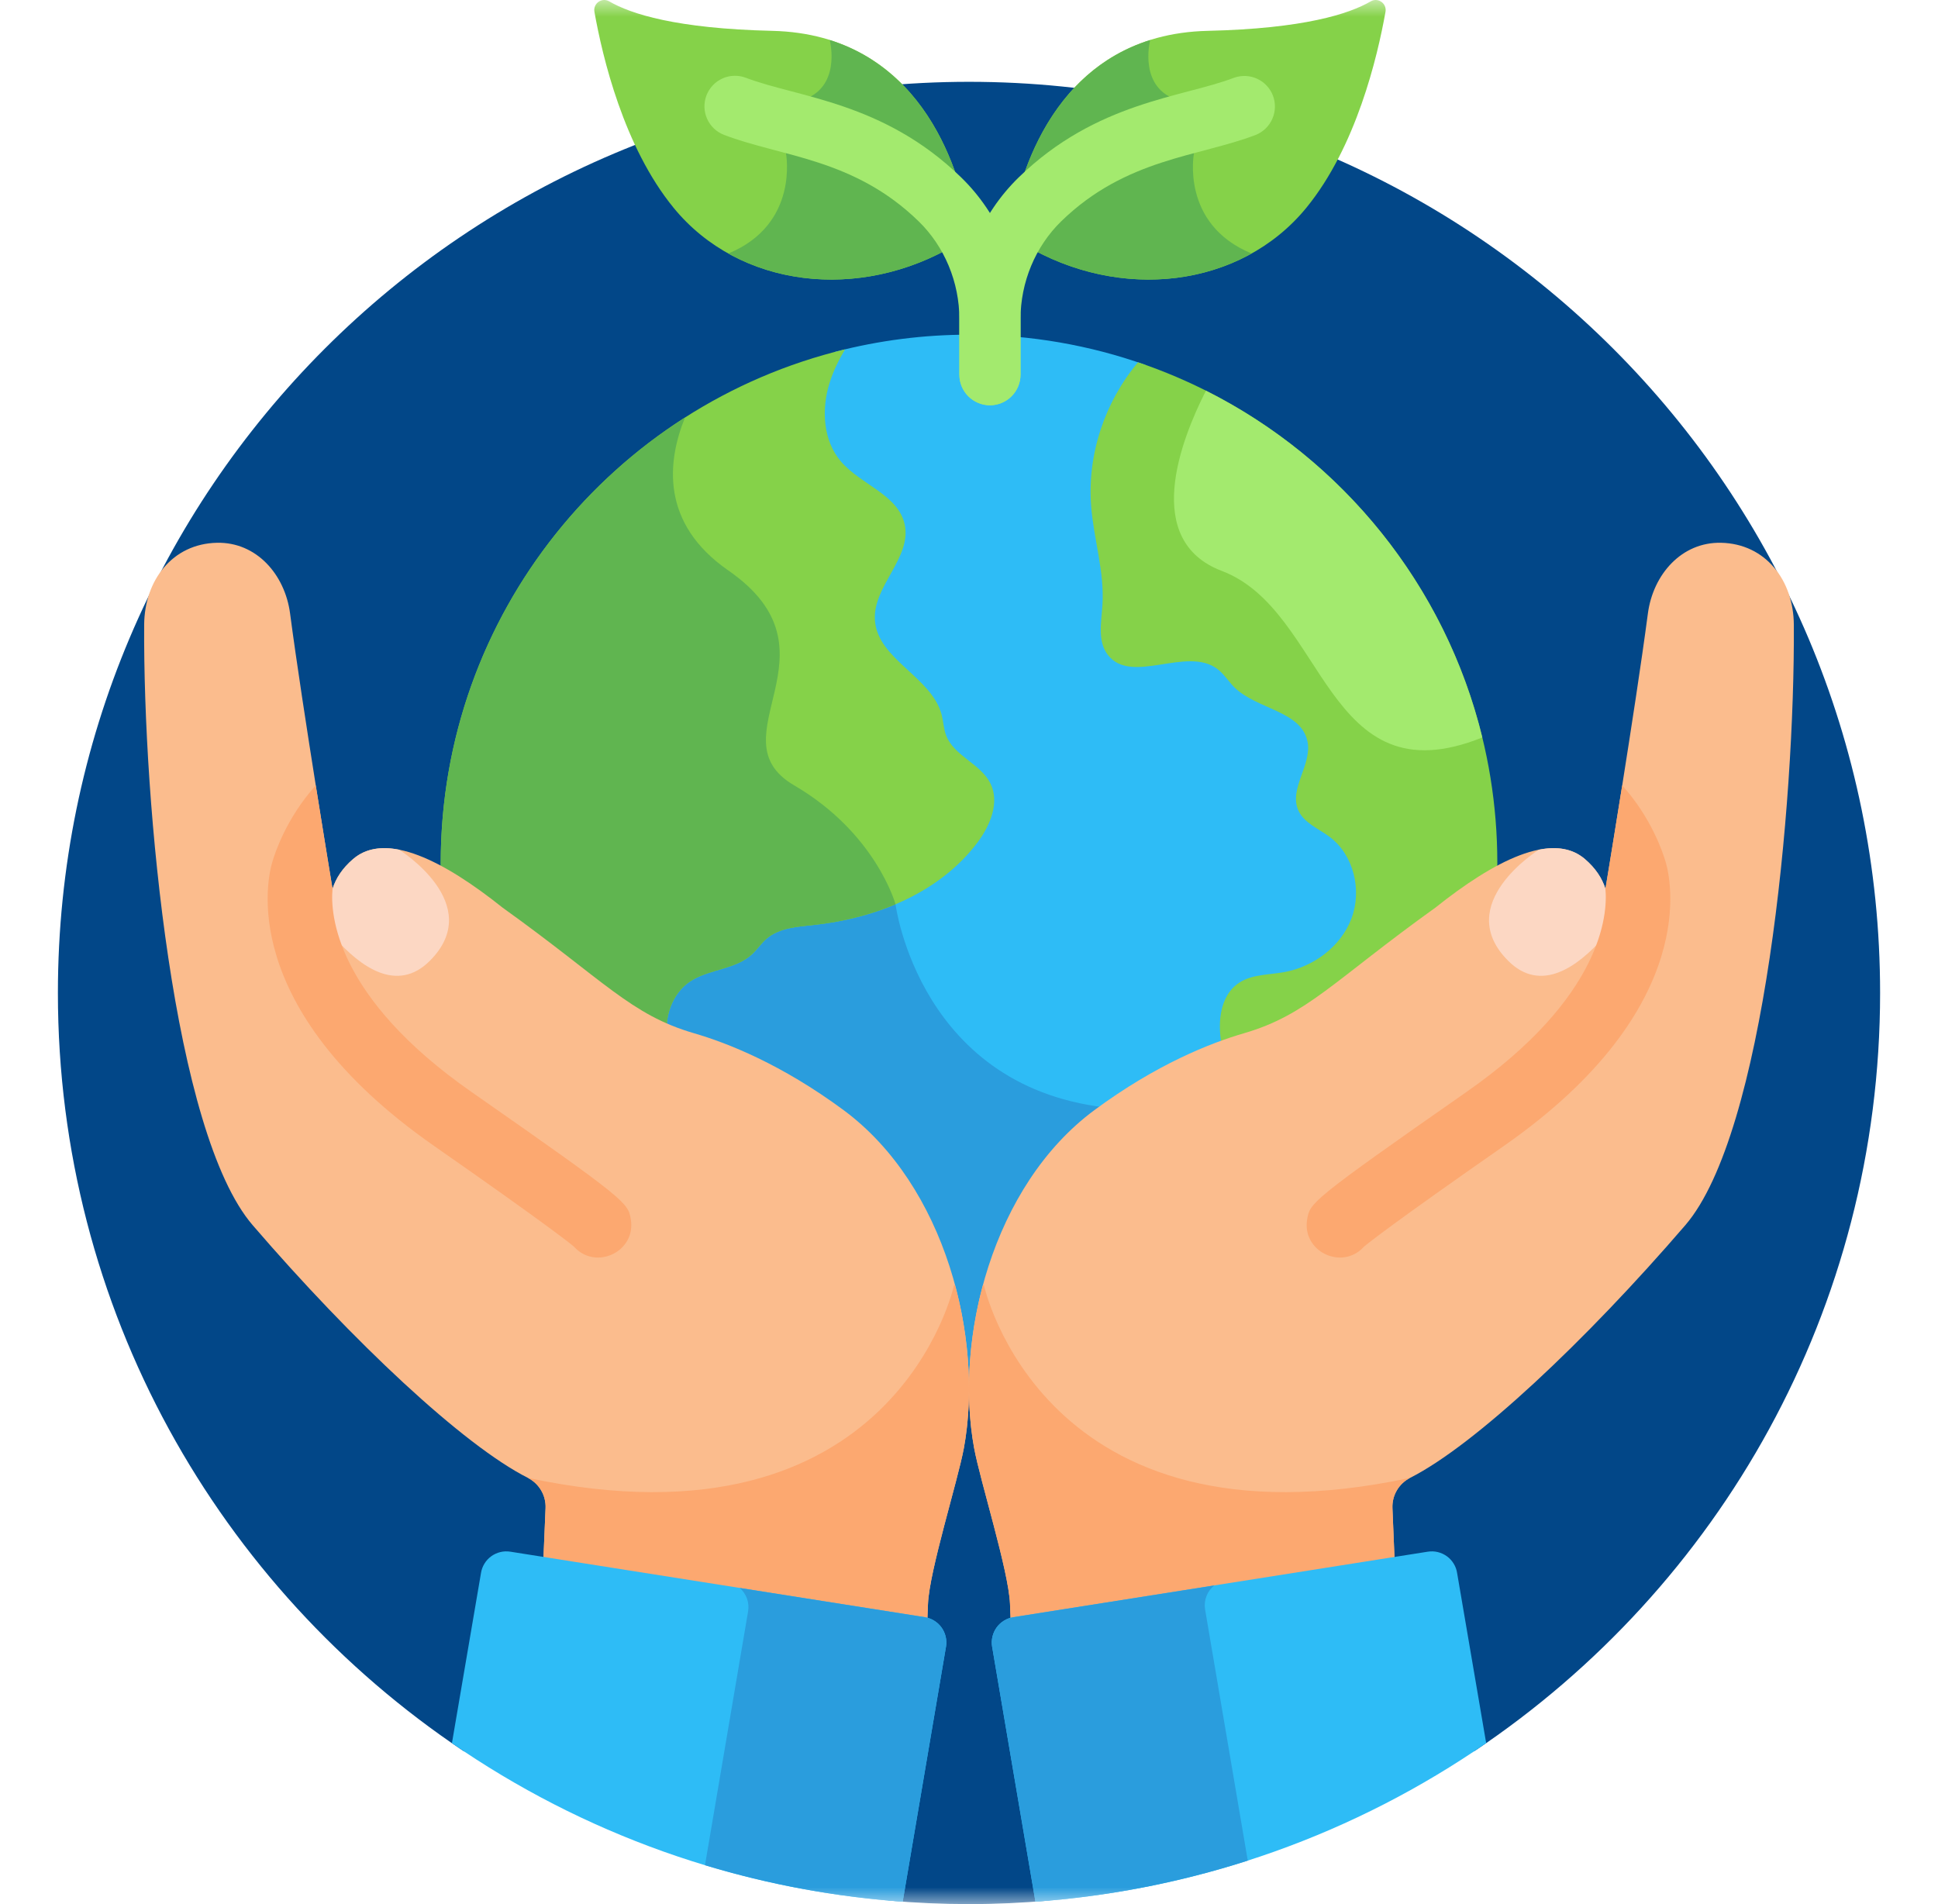
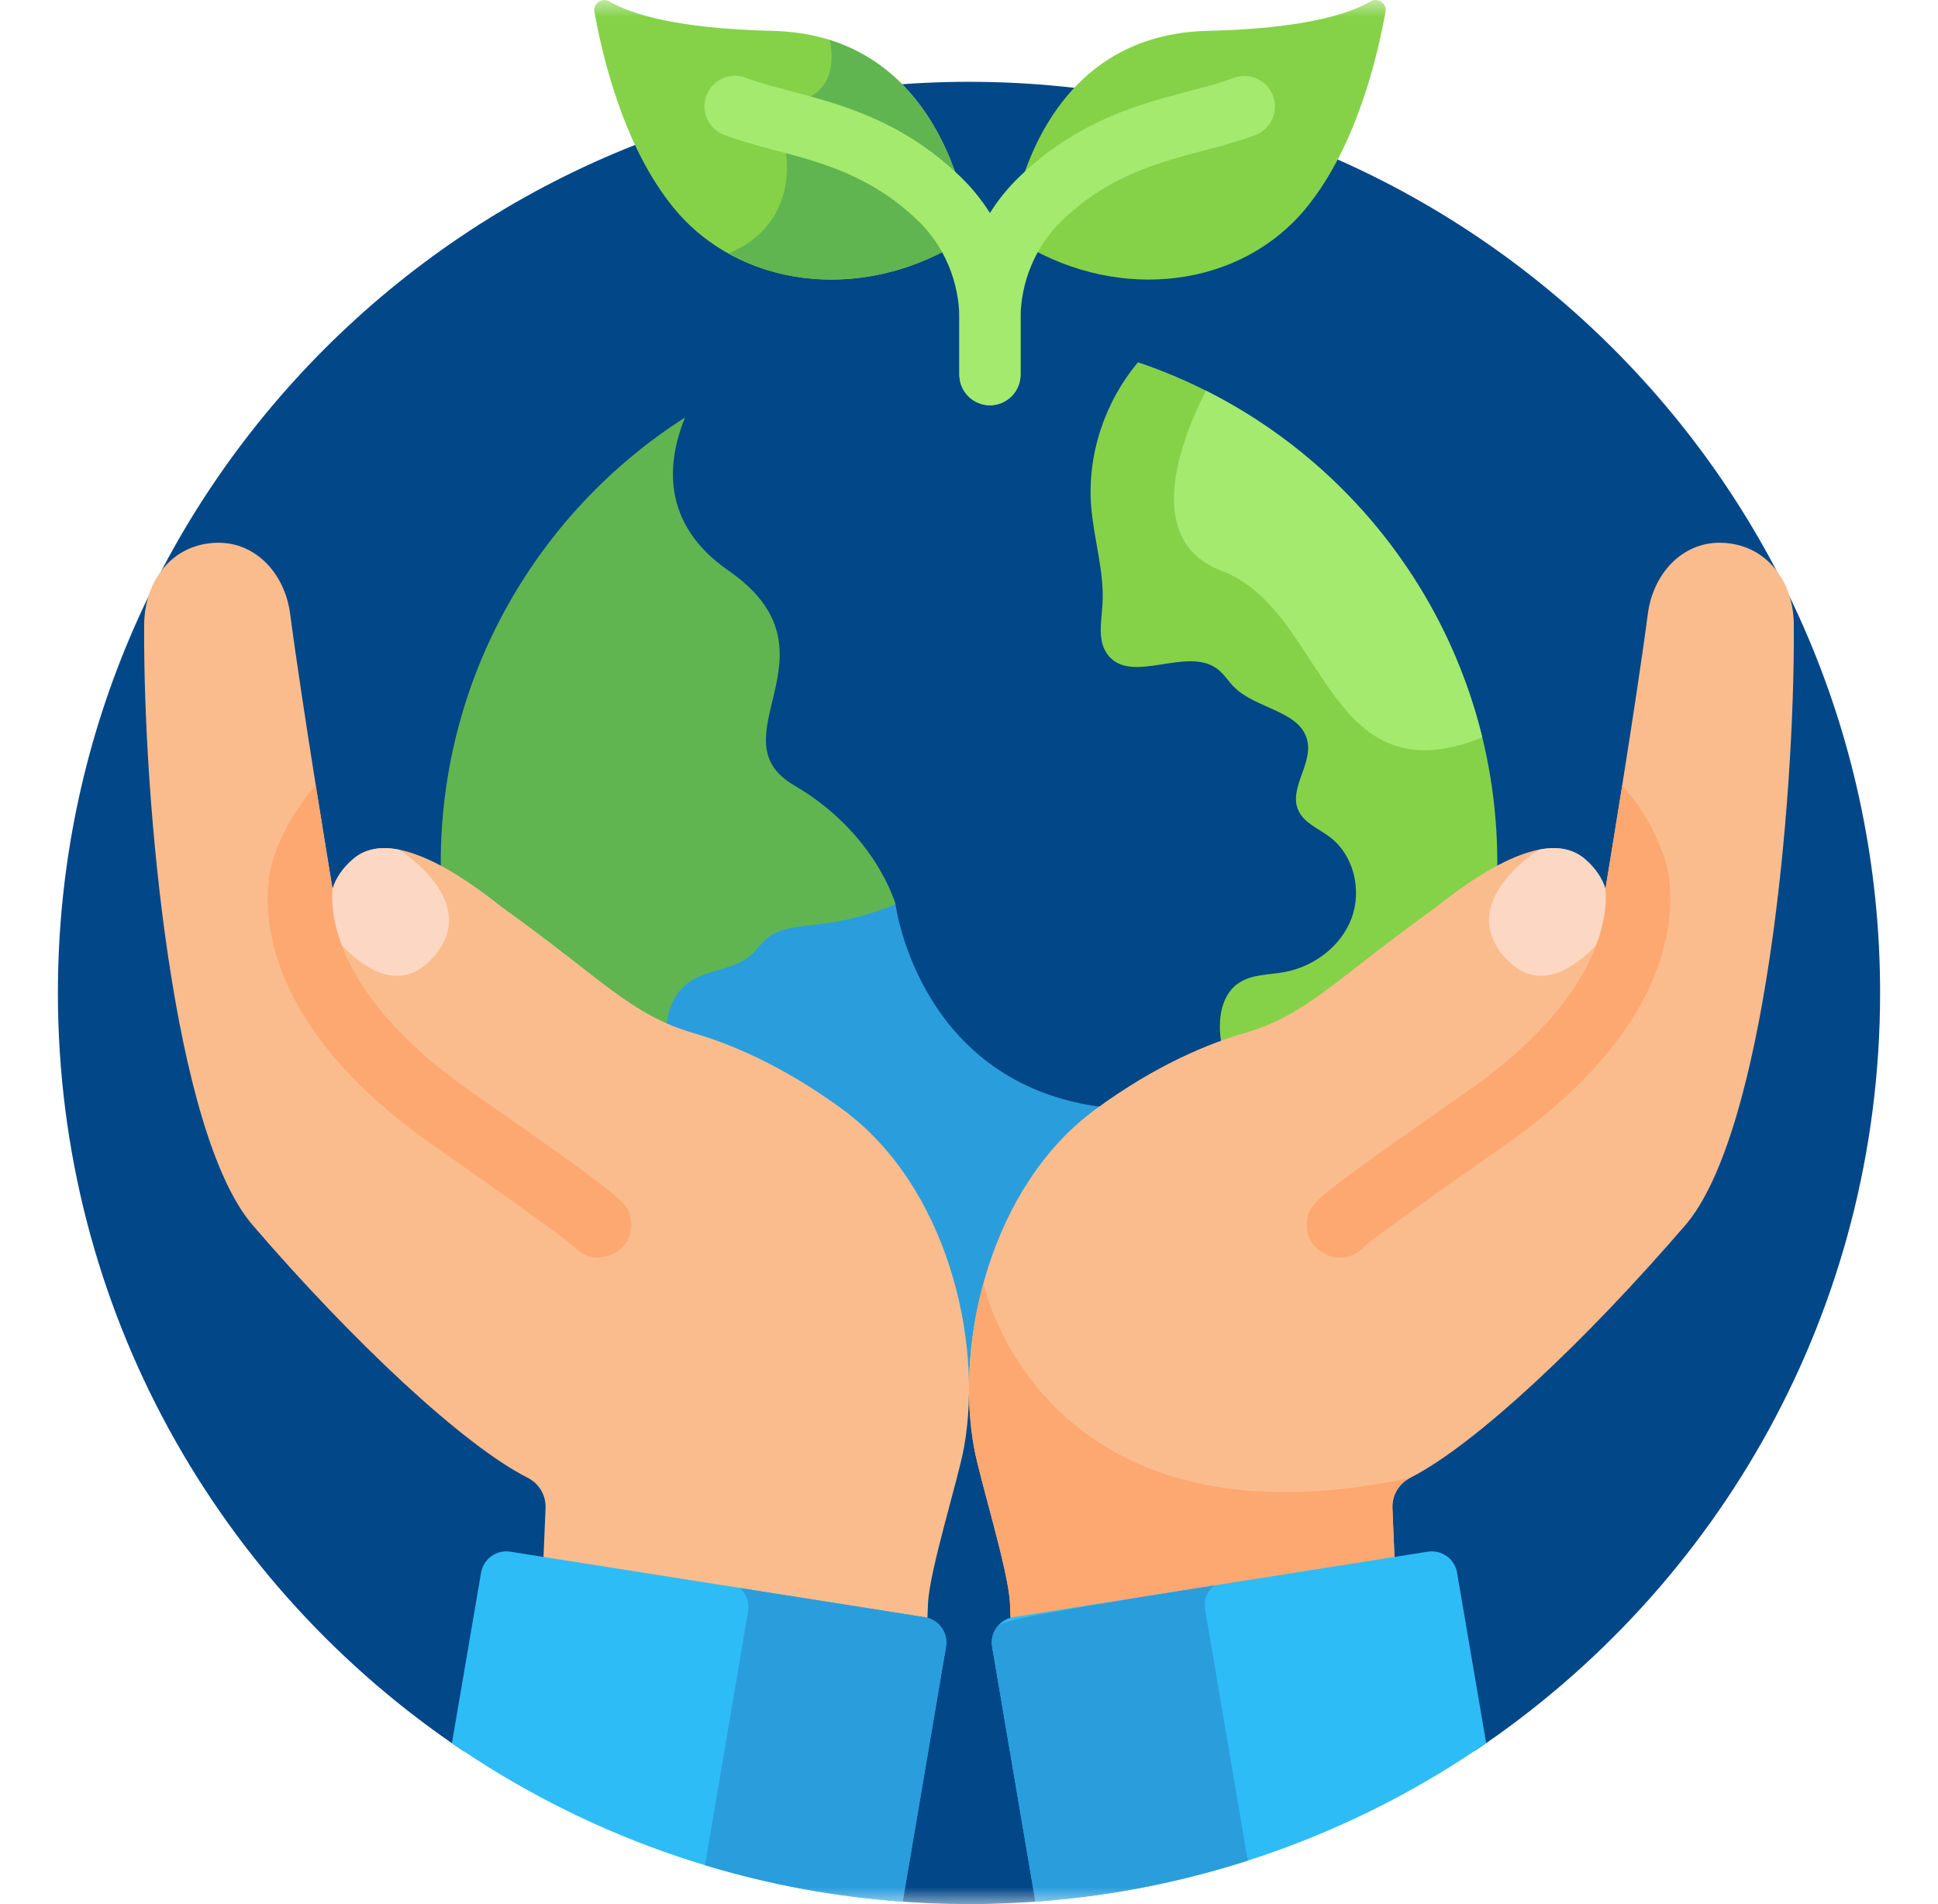
<svg xmlns="http://www.w3.org/2000/svg" width="57" height="56" viewBox="0 0 57 56" fill="none">
  <g clip-path="url(#clip0_777_872)">
    <mask id="mask0_777_872" style="mask-type:luminance" maskUnits="userSpaceOnUse" x="0" y="0" width="57" height="56">
      <path d="M0.5 0H56.5V56H0.5V0Z" fill="white" />
    </mask>
    <g mask="url(#mask0_777_872)">
      <path d="M13.623 51.493L26.144 55.896C26.928 55.965 27.714 55.999 28.5 56C29.295 56 30.082 55.963 30.859 55.895L43.38 51.491C50.565 46.684 55.297 38.497 55.297 29.203C55.297 14.404 43.299 2.406 28.5 2.406C13.7 2.406 1.703 14.404 1.703 29.203C1.703 38.498 6.436 46.687 13.623 51.493Z" fill="#024788" />
-       <path d="M20.263 30.655C21.263 30.946 22.885 31.584 24.743 32.959C27.17 34.754 28.392 38.01 28.493 40.919L28.501 40.919L28.507 40.919C28.607 38.01 29.829 34.754 32.256 32.959C33.798 31.818 35.176 31.186 36.173 30.837C36.025 30.237 36.04 29.416 36.571 29.076C36.898 28.866 37.348 28.881 37.79 28.804C38.772 28.632 39.62 27.959 39.949 27.089C40.303 26.151 39.997 25.014 39.236 24.443C39.137 24.369 39.032 24.303 38.93 24.239C38.276 23.83 38.202 23.651 38.494 22.834C38.614 22.494 38.739 22.144 38.666 21.772C38.537 21.116 37.945 20.852 37.373 20.598C36.776 20.332 36.583 20.232 36.276 19.858C35.958 19.469 35.672 19.235 35.008 19.235C34.133 19.235 33.175 19.676 32.752 19.13C32.544 18.862 32.58 18.473 32.617 18.062C32.736 16.741 32.392 16.006 32.305 14.864C32.19 13.37 32.709 11.856 33.687 10.731C32.065 10.156 30.319 9.843 28.501 9.843C27.174 9.842 25.853 10.011 24.569 10.345C24.418 10.618 24.287 10.904 24.193 11.204C23.902 12.136 24.047 13.097 24.57 13.71C25.17 14.414 26.239 14.706 26.401 15.474C26.492 15.909 26.254 16.335 26.001 16.788C25.746 17.245 25.482 17.717 25.52 18.258C25.568 18.956 26.078 19.424 26.57 19.878C27.751 20.964 27.407 21.115 27.626 21.7C27.881 22.379 28.68 22.615 28.938 23.135C29.491 24.248 27.394 26.619 23.911 26.99C23.372 27.046 22.815 27.09 22.402 27.448C21.976 27.817 22.135 28.008 21.069 28.322C20.805 28.4 20.532 28.48 20.282 28.622C19.673 28.965 19.377 29.654 19.39 30.336C19.673 30.463 19.965 30.57 20.263 30.655Z" fill="#2EBCF6" />
      <path d="M32.256 32.959C32.424 32.835 32.594 32.714 32.767 32.596C27.038 32.092 26.339 26.595 26.339 26.595C26.339 26.595 26.317 26.515 26.265 26.378C25.582 26.675 24.791 26.896 23.911 26.99C23.372 27.046 22.815 27.09 22.402 27.448C21.976 27.817 22.135 28.008 21.069 28.322C20.805 28.4 20.532 28.48 20.282 28.622C19.673 28.965 19.377 29.654 19.39 30.336C19.673 30.463 19.965 30.57 20.263 30.655C21.263 30.946 22.885 31.585 24.743 32.959C27.17 34.754 28.392 38.01 28.493 40.918L28.501 40.919L28.507 40.918C28.607 38.011 29.829 34.754 32.256 32.959Z" fill="#2A9DDD" />
-       <path d="M14.527 26.892C17.202 28.81 18.135 29.834 19.608 30.429C19.564 29.791 19.823 29.126 20.387 28.808C20.936 28.498 21.648 28.495 22.113 28.069C22.267 27.927 22.383 27.747 22.542 27.61C22.914 27.288 23.445 27.255 23.934 27.203C25.774 27.006 27.642 26.255 28.752 24.774C29.126 24.275 29.407 23.599 29.13 23.04C28.842 22.459 28.054 22.233 27.826 21.625C27.755 21.435 27.748 21.227 27.698 21.03C27.41 19.904 25.814 19.402 25.733 18.243C25.663 17.243 26.816 16.411 26.61 15.43C26.425 14.55 25.316 14.256 24.733 13.572C24.207 12.955 24.155 12.042 24.397 11.268C24.506 10.918 24.667 10.589 24.855 10.274C18.033 11.915 12.963 18.055 12.963 25.381C12.963 25.521 12.965 25.66 12.969 25.8C13.475 26.097 14.002 26.473 14.527 26.892Z" fill="#85D249" />
      <path d="M20.387 28.808C20.936 28.498 21.648 28.495 22.113 28.069C22.267 27.927 22.383 27.747 22.542 27.61C22.914 27.288 23.445 27.255 23.934 27.203C24.753 27.115 25.578 26.917 26.339 26.594C26.336 26.583 25.759 24.5 23.36 23.099C20.953 21.694 24.891 19.18 21.422 16.778C19.424 15.394 19.621 13.573 20.148 12.278C15.828 15.038 12.963 19.874 12.963 25.381C12.963 25.521 12.965 25.661 12.969 25.8C13.475 26.097 14.002 26.473 14.527 26.892C17.202 28.81 18.135 29.834 19.608 30.429C19.564 29.791 19.823 29.126 20.387 28.808Z" fill="#60B550" />
      <path d="M32.425 17.792C32.392 18.296 32.274 18.861 32.584 19.261C33.278 20.157 34.903 18.991 35.807 19.676C36.004 19.825 36.134 20.046 36.31 20.219C36.969 20.864 38.279 20.908 38.457 21.813C38.591 22.491 37.907 23.191 38.183 23.825C38.347 24.203 38.78 24.367 39.109 24.614C39.819 25.147 40.063 26.183 39.749 27.013C39.435 27.843 38.628 28.44 37.754 28.593C37.313 28.671 36.834 28.654 36.456 28.896C35.841 29.291 35.791 30.179 35.967 30.889C35.968 30.896 35.97 30.903 35.972 30.91C36.255 30.805 36.513 30.721 36.737 30.655C38.639 30.102 39.425 29.078 42.473 26.892C42.999 26.472 43.526 26.096 44.033 25.799C44.036 25.66 44.039 25.52 44.039 25.381C44.039 18.538 39.615 12.728 33.472 10.655C32.495 11.817 31.976 13.364 32.092 14.88C32.167 15.856 32.488 16.815 32.425 17.792Z" fill="#85D249" />
      <path d="M30.117 7.191C29.989 7.114 29.888 7.001 29.826 6.865C29.765 6.729 29.746 6.578 29.773 6.431C30.033 5.014 31.156 1.007 35.525 0.907C38.342 0.842 39.682 0.409 40.315 0.04C40.53 -0.085 40.793 0.101 40.75 0.346C40.513 1.682 39.886 4.318 38.424 6.108C36.489 8.475 32.944 8.882 30.117 7.191Z" fill="#85D249" />
      <path d="M50.62 15.963C49.46 15.937 48.619 16.894 48.467 18.044C48.089 20.912 47.219 26.14 47.219 26.14L47.219 26.14C47.122 25.832 46.931 25.535 46.614 25.264C45.647 24.433 43.926 25.33 42.218 26.693C39.225 28.839 38.454 29.845 36.587 30.388C35.605 30.673 34.012 31.3 32.188 32.649C29.188 34.868 28.061 39.363 28.65 42.584C28.824 43.538 29.667 46.199 29.706 47.168L29.707 47.186L29.733 47.832C29.76 47.824 29.788 47.818 29.816 47.813L41.024 46.042L40.954 44.355C40.938 43.982 41.141 43.633 41.474 43.464C43.372 42.507 46.635 39.441 49.569 36.032C51.897 33.325 52.791 23.659 52.76 18.378C52.752 17.065 51.928 15.992 50.62 15.963Z" fill="#FBBC8D" />
      <path d="M40.954 44.355C40.946 44.172 40.99 43.991 41.083 43.833C41.175 43.675 41.311 43.547 41.474 43.464C30.656 45.775 28.94 37.796 28.94 37.796L28.906 37.807C28.467 39.442 28.386 41.141 28.65 42.584C28.824 43.538 29.666 46.199 29.706 47.168L29.706 47.186L29.733 47.832C29.76 47.824 29.787 47.818 29.816 47.813L41.024 46.042L40.954 44.355Z" fill="#FCA870" />
      <path d="M6.38 15.963C7.54 15.937 8.381 16.894 8.532 18.044C8.91 20.912 9.781 26.14 9.781 26.14L9.781 26.14C9.878 25.832 10.069 25.535 10.385 25.264C11.353 24.433 13.074 25.33 14.781 26.693C17.775 28.839 18.546 29.845 20.413 30.388C21.395 30.673 22.987 31.3 24.812 32.649C27.812 34.868 28.939 39.363 28.35 42.584C28.175 43.538 27.333 46.199 27.294 47.168L27.293 47.186L27.267 47.832C27.239 47.824 27.211 47.818 27.183 47.813L15.975 46.042L16.046 44.355C16.054 44.172 16.009 43.991 15.916 43.833C15.824 43.675 15.688 43.547 15.525 43.464C13.628 42.507 10.365 39.441 7.431 36.032C5.102 33.325 4.209 23.659 4.24 18.378C4.248 17.065 5.072 15.992 6.38 15.963Z" fill="#FBBC8D" />
-       <path d="M16.046 44.355C16.054 44.172 16.009 43.991 15.917 43.833C15.824 43.675 15.688 43.547 15.525 43.464C26.343 45.775 28.06 37.796 28.06 37.796L28.093 37.807C28.532 39.442 28.614 41.141 28.35 42.584C28.175 43.538 27.333 46.199 27.294 47.168L27.293 47.186L27.267 47.832C27.239 47.824 27.212 47.818 27.184 47.813L15.975 46.042L16.046 44.355Z" fill="#FCA870" />
      <path d="M47.346 26.14H47.22L47.219 26.14C47.122 25.832 46.931 25.535 46.615 25.264C46.255 24.955 45.792 24.885 45.264 24.989C45.264 24.989 42.687 26.586 44.359 28.258C45.322 29.221 46.405 28.429 47.15 27.584C47.366 26.921 47.373 26.417 47.346 26.14L47.346 26.14Z" fill="#FCD7C3" />
      <path d="M48.987 25.343C48.914 25.091 48.575 24.056 47.712 23.099C47.551 24.113 47.386 25.127 47.219 26.14L47.218 26.14C47.292 26.896 47.118 29.335 43.124 32.12C38.54 35.317 38.53 35.379 38.447 35.853C38.281 36.812 39.477 37.375 40.116 36.666C40.25 36.552 40.953 35.989 44.229 33.704C50.103 29.607 49.114 25.756 48.987 25.343Z" fill="#FCA870" />
      <path d="M9.654 26.14H9.781L9.781 26.14C9.878 25.832 10.069 25.535 10.386 25.264C10.745 24.955 11.209 24.885 11.737 24.989C11.737 24.989 14.313 26.586 12.642 28.258C11.678 29.221 10.595 28.429 9.85 27.584C9.635 26.921 9.628 26.417 9.655 26.14L9.654 26.14Z" fill="#FCD7C3" />
      <path d="M8.012 25.343C8.085 25.091 8.424 24.056 9.287 23.099C9.448 24.113 9.613 25.127 9.78 26.14L9.781 26.14C9.707 26.896 9.881 29.335 13.875 32.12C18.459 35.317 18.469 35.379 18.552 35.853C18.718 36.812 17.522 37.375 16.883 36.666C16.749 36.552 16.046 35.989 12.77 33.704C6.896 29.607 7.885 25.756 8.012 25.343Z" fill="#FCA870" />
      <path d="M42.856 46.261C42.841 46.164 42.807 46.07 42.755 45.986C42.703 45.901 42.636 45.828 42.556 45.77C42.475 45.712 42.385 45.67 42.289 45.647C42.192 45.623 42.093 45.62 41.995 45.635L29.806 47.561C29.608 47.593 29.431 47.701 29.314 47.862C29.197 48.024 29.148 48.226 29.179 48.423L30.454 55.929C35.356 55.575 39.892 53.903 43.711 51.265L42.856 46.261Z" fill="#2EBCF6" />
-       <path d="M35.443 47.329C35.422 47.199 35.437 47.066 35.484 46.943C35.531 46.82 35.61 46.711 35.712 46.628L29.806 47.561C29.608 47.593 29.431 47.701 29.314 47.862C29.197 48.024 29.148 48.226 29.179 48.423L30.454 55.929C32.576 55.776 34.673 55.371 36.699 54.721L35.443 47.329Z" fill="#2A9DDD" />
+       <path d="M35.443 47.329C35.422 47.199 35.437 47.066 35.484 46.943C35.531 46.82 35.61 46.711 35.712 46.628C29.608 47.593 29.431 47.701 29.314 47.862C29.197 48.024 29.148 48.226 29.179 48.423L30.454 55.929C32.576 55.776 34.673 55.371 36.699 54.721L35.443 47.329Z" fill="#2A9DDD" />
      <path d="M27.198 47.561L15.009 45.635C14.911 45.62 14.811 45.623 14.715 45.647C14.619 45.67 14.528 45.712 14.448 45.77C14.368 45.828 14.3 45.901 14.249 45.986C14.197 46.07 14.162 46.164 14.147 46.261L13.292 51.267C17.111 53.905 21.647 55.576 26.549 55.929L27.824 48.423C27.855 48.226 27.807 48.024 27.689 47.862C27.572 47.701 27.395 47.593 27.198 47.561Z" fill="#2EBCF6" />
      <path d="M27.198 47.561L21.758 46.702C21.853 46.785 21.926 46.892 21.969 47.011C22.012 47.13 22.024 47.259 22.004 47.384L20.735 54.856C22.628 55.428 24.578 55.788 26.55 55.929L27.825 48.423C27.856 48.226 27.808 48.024 27.69 47.862C27.573 47.701 27.396 47.593 27.198 47.561Z" fill="#2A9DDD" />
-       <path d="M35.117 4.504C35.117 4.504 35.911 3.312 34.68 2.957C33.472 2.608 33.817 1.227 33.83 1.177C30.852 2.113 29.996 5.219 29.773 6.431C29.746 6.578 29.765 6.729 29.826 6.865C29.888 7.001 29.989 7.114 30.117 7.19C32.276 8.482 34.852 8.549 36.811 7.455C34.71 6.589 35.117 4.504 35.117 4.504Z" fill="#60B550" />
      <path d="M29.116 11.919C28.877 11.919 28.649 11.824 28.48 11.655C28.311 11.487 28.217 11.258 28.217 11.02V9.388C28.217 7.817 28.852 6.297 29.96 5.219C32.25 2.99 34.78 2.867 36.292 2.288C36.514 2.208 36.758 2.217 36.972 2.315C37.187 2.413 37.354 2.591 37.439 2.811C37.523 3.032 37.517 3.276 37.423 3.492C37.329 3.708 37.154 3.879 36.935 3.967C35.254 4.612 33.119 4.654 31.214 6.507C30.452 7.249 30.015 8.299 30.015 9.388V11.02C30.015 11.258 29.92 11.487 29.751 11.655C29.583 11.824 29.354 11.919 29.116 11.919Z" fill="#A3EA6E" />
      <path d="M28.116 7.191C28.244 7.114 28.345 7.001 28.407 6.865C28.468 6.729 28.487 6.578 28.46 6.431C28.2 5.014 27.077 1.007 22.708 0.907C19.891 0.842 18.551 0.409 17.918 0.04C17.703 -0.085 17.44 0.101 17.483 0.346C17.72 1.682 18.347 4.318 19.809 6.108C21.744 8.475 25.289 8.882 28.116 7.191Z" fill="#85D249" />
      <path d="M23.116 4.504C23.116 4.504 22.322 3.312 23.552 2.957C24.76 2.608 24.416 1.228 24.403 1.177C27.381 2.113 28.237 5.219 28.46 6.431C28.487 6.578 28.468 6.729 28.407 6.865C28.345 7.001 28.243 7.114 28.115 7.191C25.957 8.482 23.381 8.549 21.422 7.455C23.522 6.59 23.116 4.504 23.116 4.504Z" fill="#60B550" />
      <path d="M29.116 11.919C29.354 11.919 29.583 11.824 29.751 11.655C29.92 11.487 30.015 11.258 30.015 11.02V9.388C30.015 7.817 29.379 6.297 28.271 5.219C25.982 2.99 23.451 2.867 21.939 2.288C21.829 2.246 21.712 2.226 21.594 2.229C21.476 2.232 21.359 2.258 21.252 2.306C21.144 2.355 21.046 2.423 20.965 2.509C20.884 2.595 20.82 2.696 20.778 2.806C20.693 3.029 20.7 3.276 20.797 3.494C20.894 3.711 21.073 3.882 21.296 3.967C22.978 4.612 25.113 4.654 27.017 6.507C27.78 7.249 28.217 8.299 28.217 9.388V11.02C28.217 11.258 28.311 11.487 28.48 11.655C28.649 11.824 28.877 11.919 29.116 11.919Z" fill="#A3EA6E" />
      <path d="M35.469 11.49C34.725 12.95 33.583 15.899 35.938 16.792C39.015 17.96 38.967 23.552 43.597 21.689C42.508 17.221 39.487 13.509 35.469 11.49Z" fill="#A3EA6E" />
    </g>
  </g>
  <defs>
    <clipPath id="clip0_777_872">
      <rect width="56" height="56" fill="white" transform="translate(0.5)" />
    </clipPath>
  </defs>
</svg>